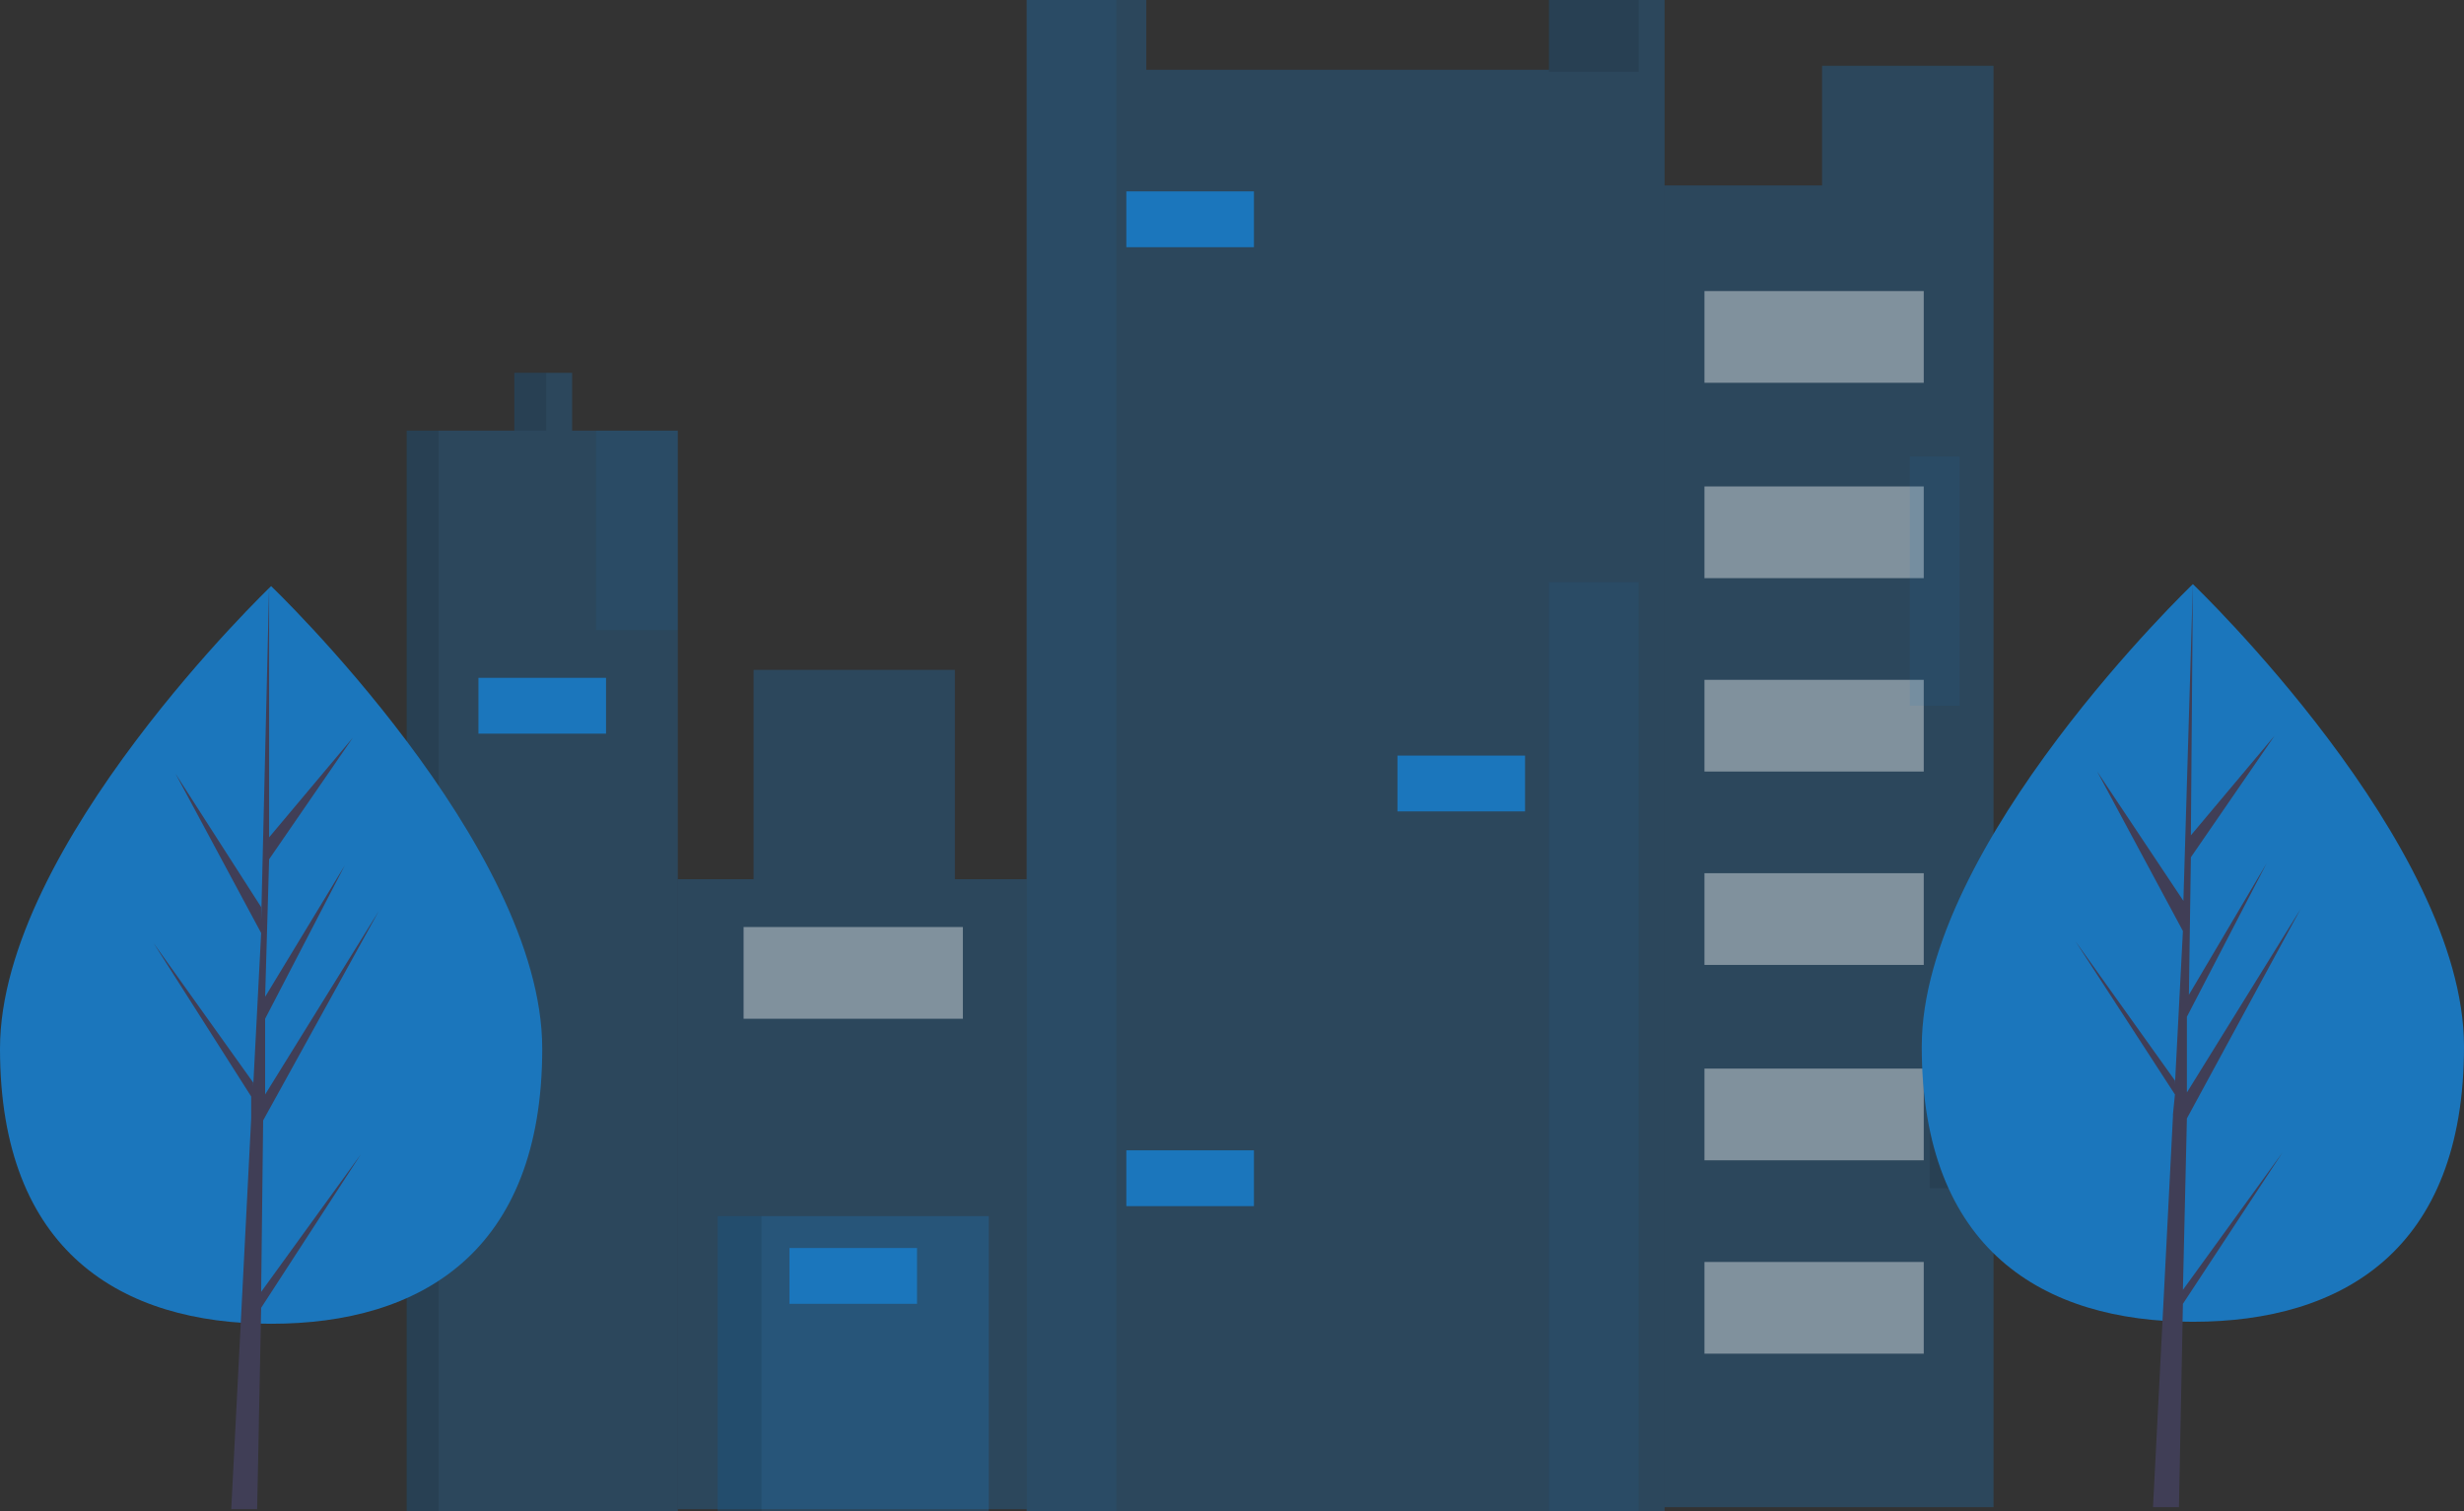
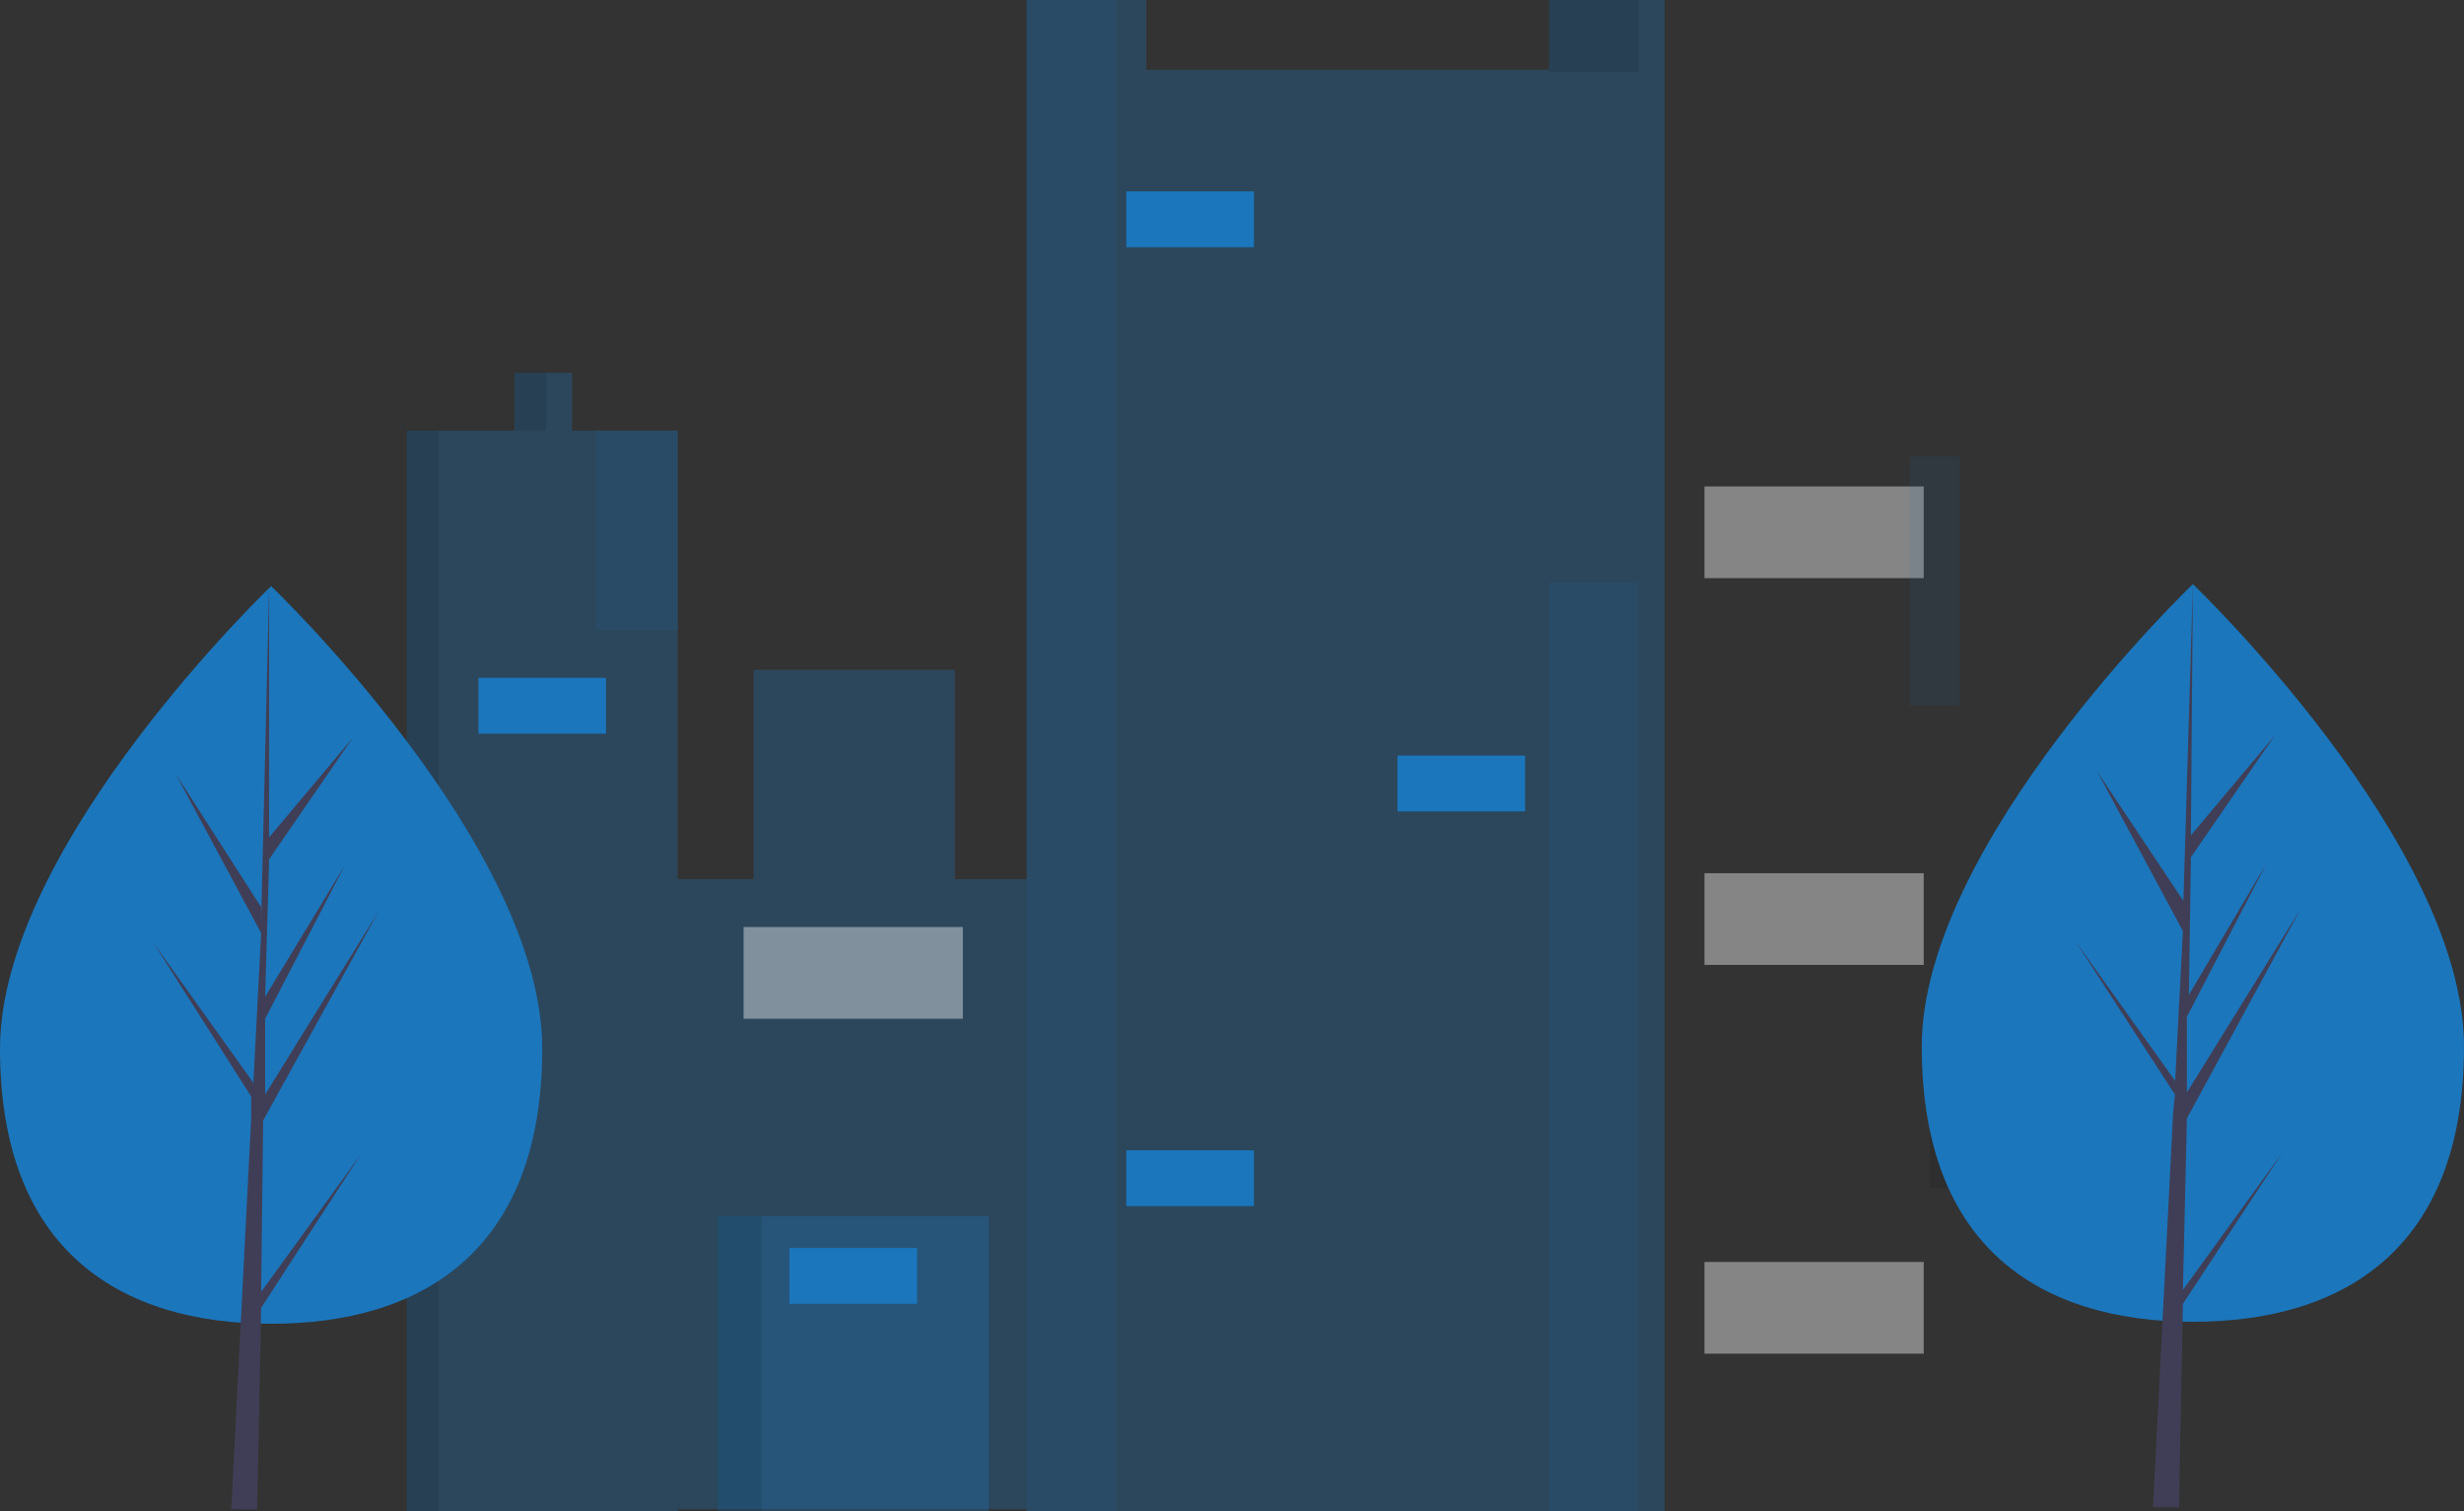
<svg xmlns="http://www.w3.org/2000/svg" version="1.1" id="Ebene_1" x="0px" y="0px" viewBox="0 0 123.6 75.8" style="enable-background:new 0 0 123.6 75.8;" xml:space="preserve">
  <rect x="0" y="0" width="123.6" height="75.8" fill="#333333" stroke="none" />
  <style type="text/css">
	.st0{opacity:0.3;fill:#1B76BC;enable-background:new    ;}
	.st1{opacity:0.1;fill:#020203;enable-background:new    ;}
	.st2{opacity:0.1;fill:#1B76BC;enable-background:new    ;}
	.st3{fill:#1B76BC;}
	.st4{opacity:0.4;fill:#FFFFFF;enable-background:new    ;}
	.st5{fill:#EC6585;}
	.st6{fill:#403E56;}
</style>
  <g>
-     <polygon class="st0" points="91.4,3.3 91.4,9.3 83.5,9.3 83.5,75.6 100,75.6 100,11.9 100,9.3 100,3.3  " />
    <polygon class="st0" points="47.9,44.1 47.9,33.6 37.8,33.6 37.8,44.1 34,44.1 34,75.7 51.5,75.7 51.5,44.1  " />
    <rect x="36" y="61" class="st0" width="13.6" height="14.8" />
    <rect x="36" y="61" class="st1" width="2.2" height="14.8" />
    <polygon class="st0" points="77.7,0 77.7,3.5 57.5,3.5 57.5,0 51.5,0 51.5,75.8 83.5,75.8 83.5,0  " />
    <rect x="77.7" class="st1" width="4.5" height="3.6" />
    <rect x="51.5" class="st2" width="4.5" height="75.9" />
    <polygon class="st0" points="28.7,21.6 28.7,18.7 25.8,18.7 25.8,21.6 20.4,21.6 20.4,75.8 34,75.8 34,21.6  " />
    <rect x="25.8" y="18.7" class="st1" width="1.6" height="2.9" />
    <rect x="20.4" y="21.6" class="st1" width="1.6" height="54.2" />
    <rect x="77.7" y="29.2" class="st2" width="4.5" height="46.6" />
    <rect x="29.9" y="21.6" class="st2" width="4.1" height="10" />
    <rect x="56.5" y="9.6" class="st3" width="6.4" height="2.8" />
    <rect x="70.1" y="37.9" class="st3" width="6.4" height="2.8" />
    <rect x="56.5" y="57.7" class="st3" width="6.4" height="2.8" />
    <rect x="24" y="34" class="st3" width="6.4" height="2.8" />
    <rect x="39.6" y="62.6" class="st3" width="6.4" height="2.8" />
    <rect x="37.3" y="46.5" class="st4" width="11" height="4.6" />
-     <rect x="85.5" y="14.6" class="st4" width="11" height="4.6" />
    <rect x="85.5" y="24.4" class="st4" width="11" height="4.6" />
-     <rect x="85.5" y="34.1" class="st4" width="11" height="4.6" />
    <rect x="85.5" y="43.8" class="st4" width="11" height="4.6" />
-     <rect x="85.5" y="53.6" class="st4" width="11" height="4.6" />
    <rect x="85.5" y="63.3" class="st4" width="11" height="4.6" />
    <rect x="95.8" y="22.9" class="st2" width="2.5" height="12.5" />
    <rect x="96.8" y="55.6" class="st1" width="6.8" height="4" />
    <rect x="97.1" y="49.7" class="st5" width="6.4" height="2.8" />
    <path class="st3" d="M123.6,52.5c0,10.2-6.1,13.8-13.6,13.8s-13.6-3.6-13.6-13.8S110,29.3,110,29.3S123.6,42.3,123.6,52.5z" />
    <polygon class="st6" points="109.5,64.7 109.7,56.1 115.4,45.6 109.7,54.8 109.7,51 113.7,43.3 109.8,49.9 109.8,49.9 109.9,43    114.1,36.9 109.9,41.9 110,29.3 109.5,46 109.6,45.3 105.2,38.7 109.5,46.7 109.1,54.4 109.1,54.2 104.1,47.2 109.1,54.9 109,55.9    109,55.9 109,56 108,75.6 109.3,75.6 109.5,65.4 114.5,57.8  " />
    <path class="st3" d="M27.2,52.6c0,10.2-6.1,13.8-13.6,13.8S0,62.8,0,52.6s13.6-23.2,13.6-23.2S27.2,42.4,27.2,52.6z" />
    <polygon class="st6" points="13.1,64.8 13.2,56.2 19,45.7 13.3,54.9 13.3,51.1 17.3,43.4 13.3,50 13.3,50 13.5,43.1 17.7,37    13.5,42 13.5,29.4 13.1,46.2 13.1,45.5 8.8,38.8 13.1,46.8 12.7,54.5 12.7,54.3 7.7,47.3 12.6,55 12.6,56 12.6,56 12.6,56.1    11.6,75.7 12.9,75.7 13.1,65.6 18.1,57.9  " />
  </g>
</svg>